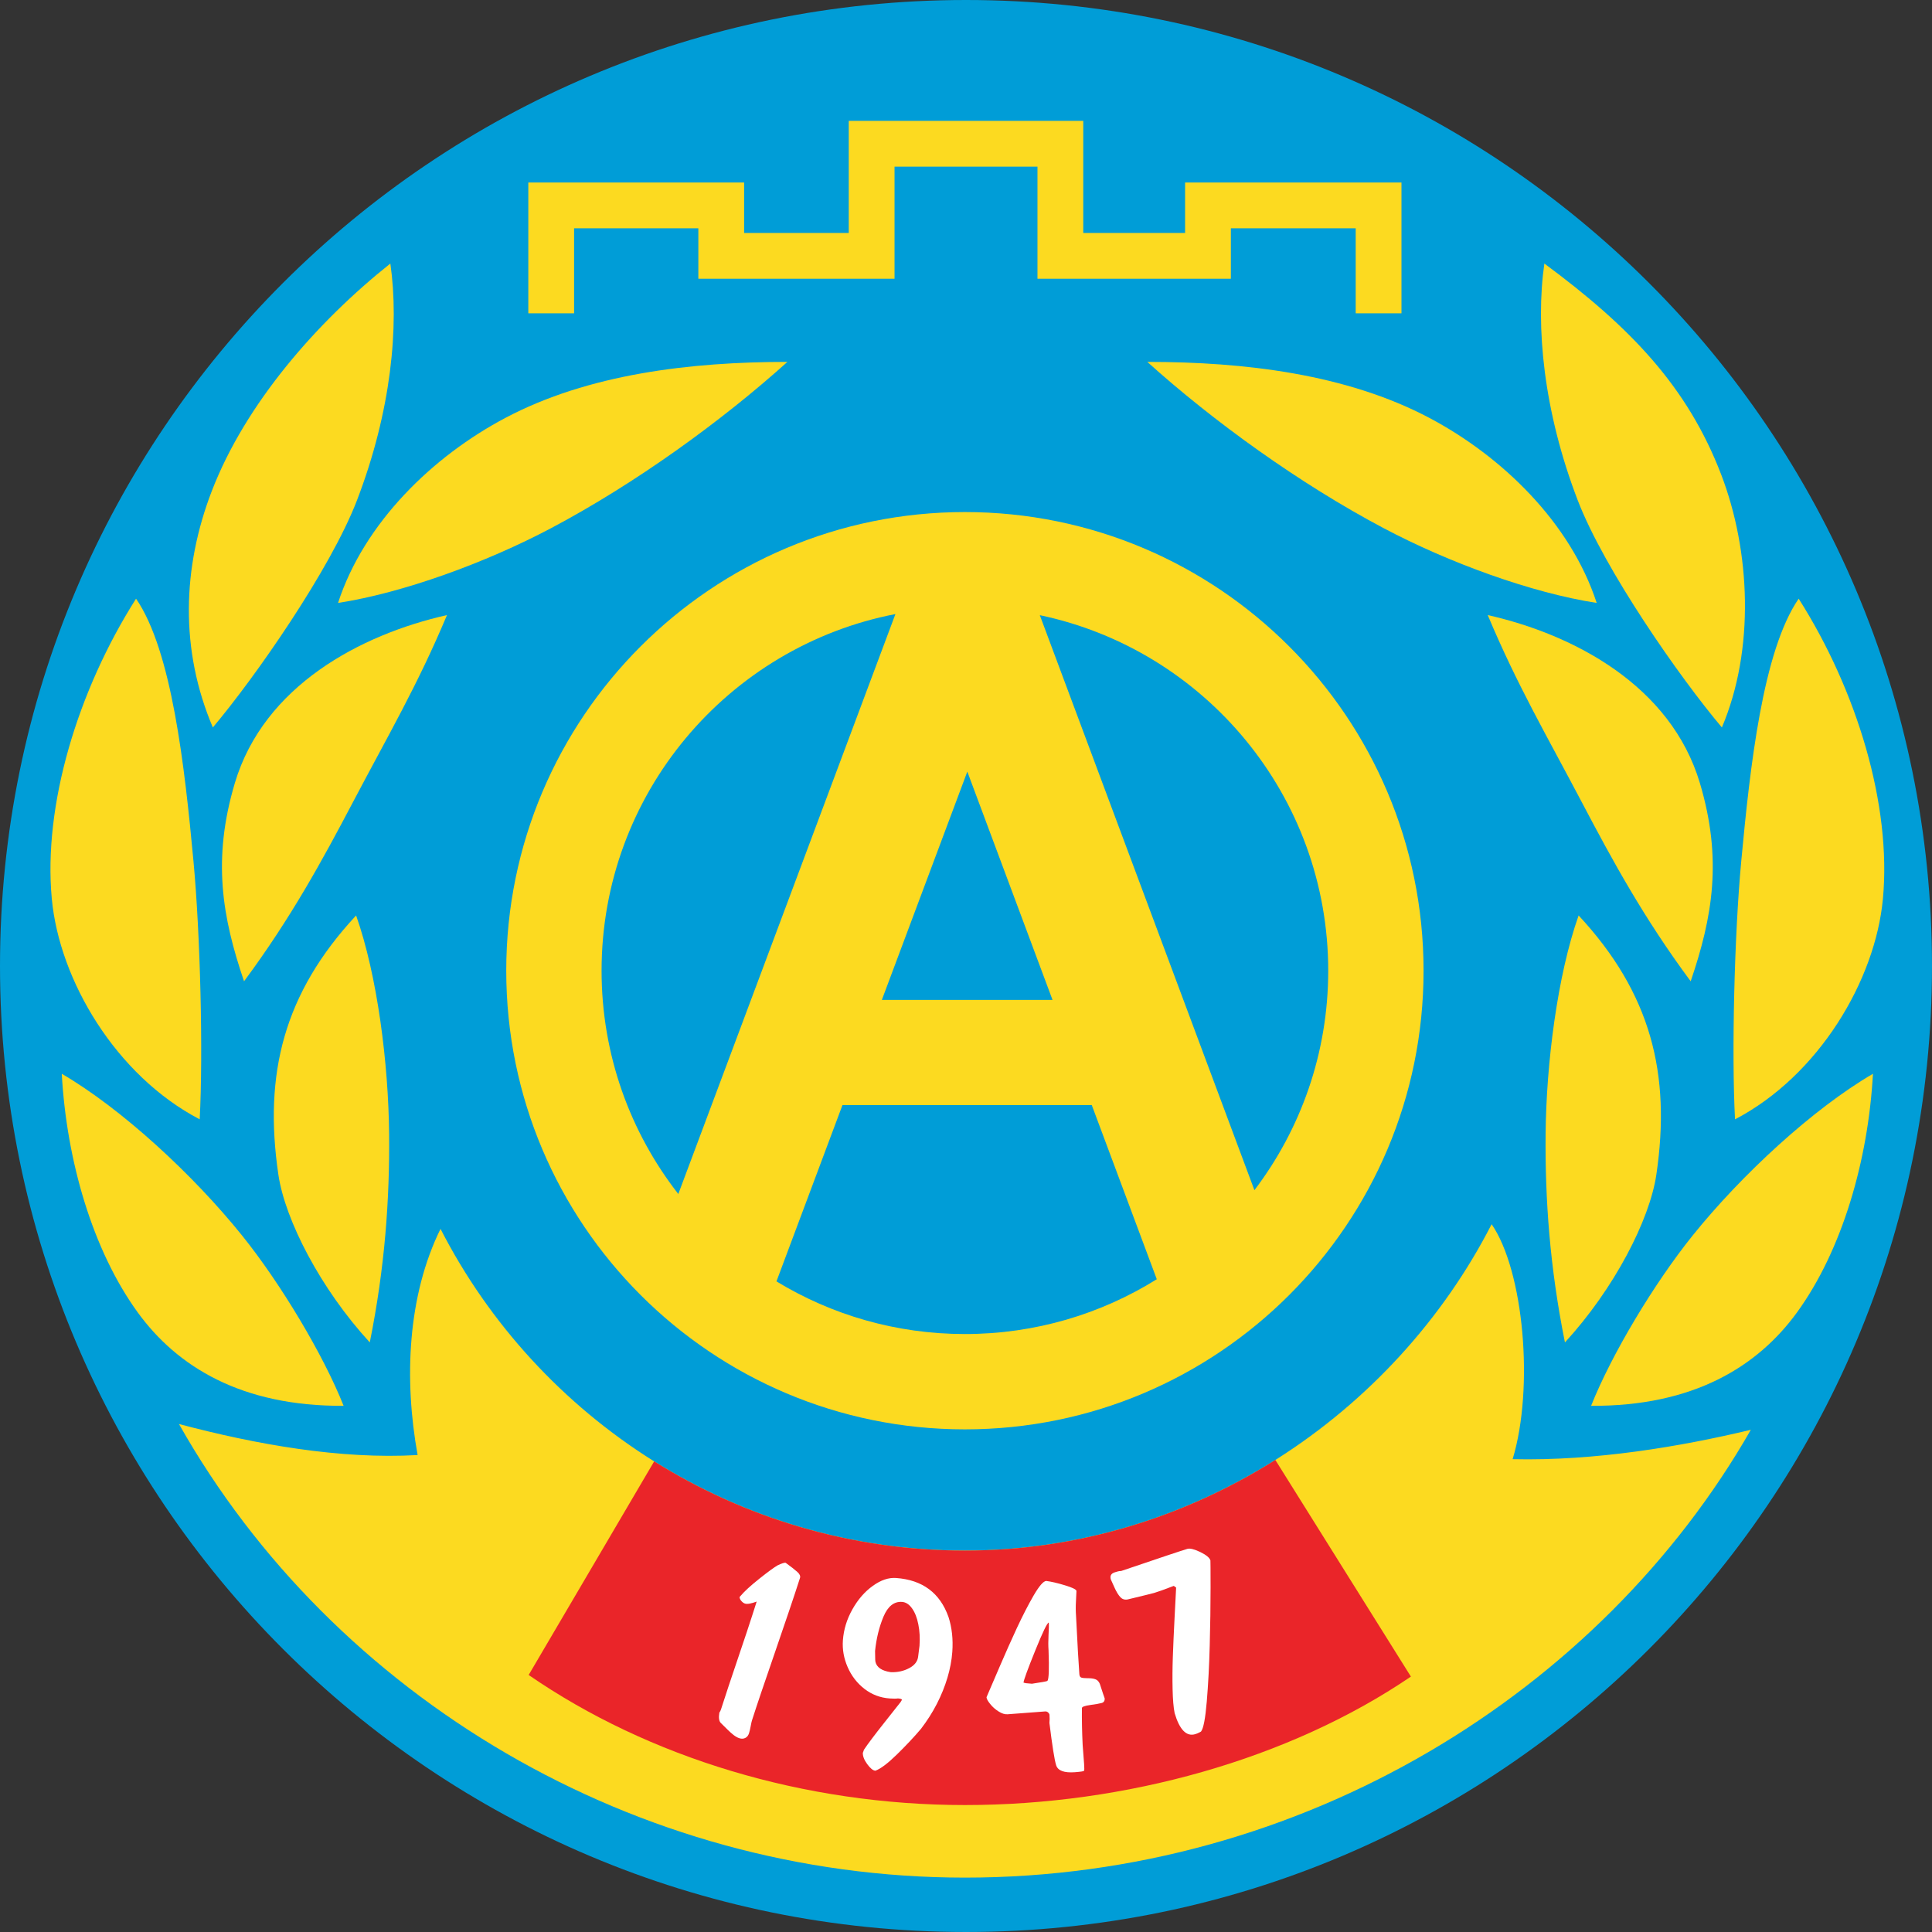
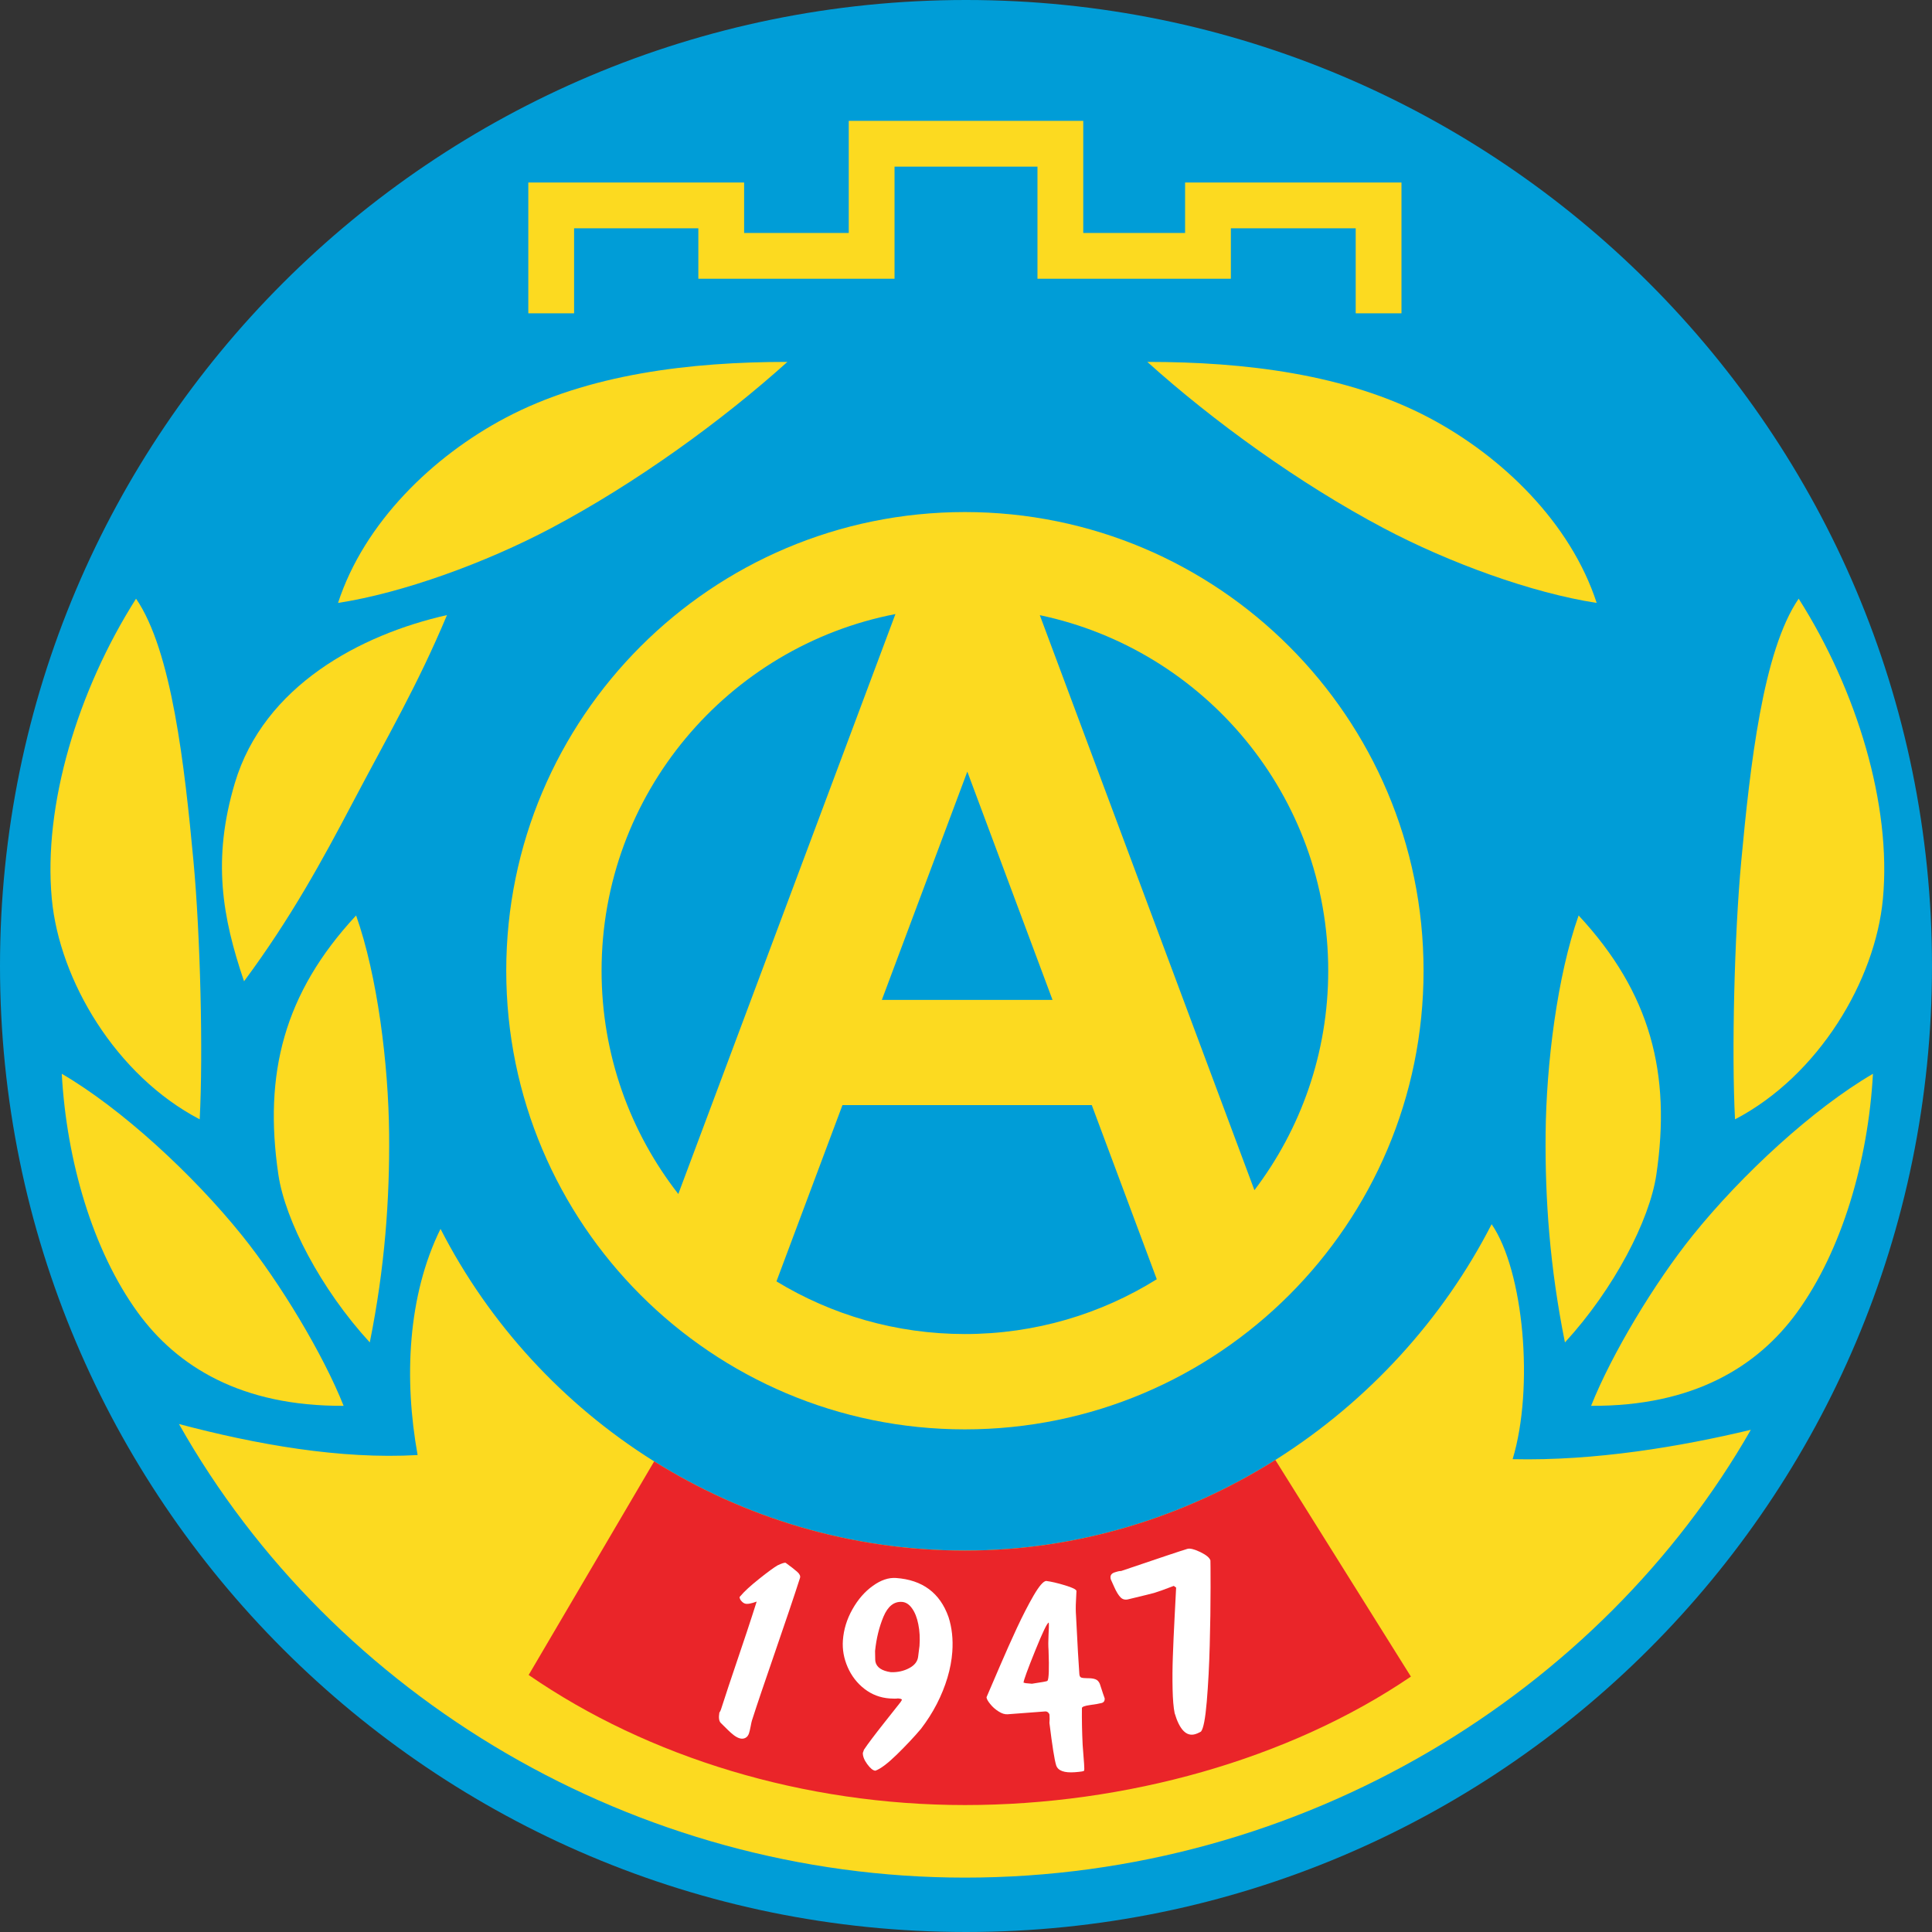
<svg xmlns="http://www.w3.org/2000/svg" xmlns:ns1="http://www.inkscape.org/namespaces/inkscape" xmlns:ns2="http://sodipodi.sourceforge.net/DTD/sodipodi-0.dtd" id="svg2" version="1.1" ns1:version="0.48.0 r9654" width="708.662" height="708.661" xml:space="preserve" ns2:docname="Akademik Sofia.svg">
  <rect width="100%" height="100%" fill="#333333" stroke="none" />
  <defs id="defs6" />
  <ns2:namedview pagecolor="#ffffff" bordercolor="#666666" borderopacity="1" objecttolerance="10" gridtolerance="10" guidetolerance="10" ns1:pageopacity="0" ns1:pageshadow="2" ns1:window-width="640" ns1:window-height="480" id="namedview4" showgrid="false" fit-margin-top="0" fit-margin-left="0" fit-margin-right="0" fit-margin-bottom="0" ns1:zoom="0.2783848" ns1:cx="354.15859" ns1:cy="354.39918" ns1:window-x="0" ns1:window-y="0" ns1:window-maximized="0" ns1:current-layer="g10" />
  <g id="g10" ns1:groupmode="layer" ns1:label="Akademik_1947_Sofia.eps" transform="matrix(1.25,0,0,-1.25,-17.716,880.512)">
    <g transform="scale(0.24,0.24)" id="g14">
      <path ns1:connector-curvature="0" id="path18" style="fill:#009dd7;fill-opacity:1;fill-rule:evenodd;stroke:none" d="m 1240.16,2935.04 c 652.19,0 1181.1,-528.91 1181.1,-1181.1 0,-652.2 -528.91,-1181.104 -1181.1,-1181.104 -652.195,0 -1181.105,528.904 -1181.105,1181.104 0,652.19 528.91,1181.1 1181.105,1181.1" />
      <path ns1:connector-curvature="0" id="path20" style="fill:#fcda20;fill-opacity:1;fill-rule:evenodd;stroke:none" d="m 1238.81,2308.96 c 309.67,0 560.79,-251.13 560.79,-560.79 0,-309.66 -251.12,-560.78 -560.79,-560.78 -309.658,0 -560.783,251.12 -560.783,560.78 0,309.66 251.125,560.79 560.783,560.79 z m 353.99,-829.12 -262.4,703.05 c 201.36,-42.23 352.64,-220.82 352.64,-434.72 0,-100.81 -33.63,-193.77 -90.24,-268.33 z m -351.03,511.78 104.19,-279.16 -208.71,0 104.52,279.16 z m 152.17,-407.73 79.48,-212.94 c -68.08,-42.45 -148.48,-67 -234.61,-67 -84.35,0 -163.22,23.52 -230.4,64.37 l 80.71,215.57 304.82,0 z m -505.542,-108.71 265.472,709.07 c -204.675,-39.66 -359.284,-219.84 -359.284,-436.08 0,-102.92 35.039,-197.67 93.812,-272.99" />
      <path ns1:connector-curvature="0" id="path22" style="fill:#fcda20;fill-opacity:1;fill-rule:evenodd;stroke:none" d="M 2199.75,1186.86 C 2016.41,866.383 1652.57,639.324 1238.81,639.324 c -402.333,0 -771.888,219.836 -960.927,554.596 94.402,-25.02 197.379,-43.37 291.781,-37.92 -16.84,93.12 -12.262,194.82 28.008,276.52 119.113,-232.51 361.996,-393.33 641.138,-393.33 279.15,0 524.91,166.53 644.02,399.04 39.27,-56.96 52.11,-199.84 25.69,-287.27 100.89,-2.33 205.57,15.4 291.23,35.9" />
      <path ns1:connector-curvature="0" id="path24" style="fill:#ea2529;fill-opacity:1;fill-rule:evenodd;stroke:none" d="m 858.895,1148.26 c 110.363,-69.02 240.625,-109.07 379.915,-109.07 138.55,0 268.87,41.04 379.57,110.79 L 1784.12,885.113 C 1635.22,783.91 1435.44,728.051 1238.81,728.051 c -196.62,0 -386.872,58.023 -533.38,159.031 l 153.465,261.178" />
      <path ns1:connector-curvature="0" id="path26" style="fill:#fcda20;fill-opacity:1;fill-rule:evenodd;stroke:none" d="m 705.016,2711.88 263.863,0 0,-61.68 127.931,0 0,137.07 286.71,0 0,-137.07 124.51,0 0,61.68 264.58,0 0,-159.92 -55.97,0 0,103.95 -152.64,0 0,-61.68 -236.45,0 0,137.07 -174.77,0 0,-137.07 -239.874,0 0,61.68 -151.922,0 0,-103.95 -55.968,0 0,159.92" />
      <path ns1:connector-curvature="0" id="path28" style="fill:#fcda20;fill-opacity:1;fill-rule:evenodd;stroke:none" d="m 472.367,2197.86 c 31.985,98.23 115.91,179.29 204.469,226.17 101.625,53.8 226.547,68.53 344.964,68.53 -80.343,-72.34 -185.726,-148.65 -288.995,-203.32 -80.02,-42.36 -181.242,-79.2 -260.438,-91.38" />
      <path ns1:connector-curvature="0" id="path30" style="fill:#fcda20;fill-opacity:1;fill-rule:evenodd;stroke:none" d="m 357.438,1735.24 c -26.711,78.53 -39.063,149.08 -11.25,242.37 35.468,119 153.835,181.62 259.386,205.39 -36.097,-86.03 -71.82,-146.71 -115.476,-229.66 -36.539,-69.42 -75.098,-140.45 -132.66,-218.1" />
      <path ns1:connector-curvature="0" id="path32" style="fill:#fcda20;fill-opacity:1;fill-rule:evenodd;stroke:none" d="m 511.188,1293.7 c -59.997,65.27 -103.571,149.53 -111.77,205.13 -18.195,123.33 6.73,221.89 95.039,316.9 26.055,-73.55 39.582,-181.57 40.359,-267.3 0.715,-79.32 -5.07,-162.49 -23.628,-254.73" />
-       <path ns1:connector-curvature="0" id="path34" style="fill:#fcda20;fill-opacity:1;fill-rule:evenodd;stroke:none" d="m 319.297,2045.62 c -40.445,95.06 -37.305,195.32 -1.363,288.85 41.246,107.33 129.148,207.39 218.406,278.35 10.973,-76.48 1.101,-180.41 -40.809,-289.48 -32.476,-84.51 -124.547,-216.49 -176.234,-277.72" />
      <path ns1:connector-curvature="0" id="path36" style="fill:#fcda20;fill-opacity:1;fill-rule:evenodd;stroke:none" d="m 303.227,1566.46 c -102.43,53.53 -171.528,169.9 -180.836,269.66 -10.68,114.48 31.672,254.58 103,366.93 43.781,-63.66 59.367,-204.59 70.222,-320.92 8.41,-90.15 11.903,-234.43 7.614,-315.67" />
      <path ns1:connector-curvature="0" id="path38" style="fill:#fcda20;fill-opacity:1;fill-rule:evenodd;stroke:none" d="m 479.184,1216.18 c -125.09,-0.72 -203.75,48.03 -251.871,114.41 -54.844,75.64 -86.875,185.16 -92.727,291.57 72.969,-42.56 160.426,-123.11 220.543,-197.85 46.578,-57.91 98.988,-144.95 124.055,-208.13" />
      <path ns1:connector-curvature="0" id="path40" style="fill:#fcda20;fill-opacity:1;fill-rule:evenodd;stroke:none" d="m 2011.28,2197.86 c -31.99,98.23 -115.91,179.29 -204.47,226.17 -101.63,53.8 -226.55,68.53 -344.96,68.53 80.34,-72.34 185.72,-148.65 288.99,-203.32 80.02,-42.36 181.24,-79.2 260.44,-91.38" />
-       <path ns1:connector-curvature="0" id="path42" style="fill:#fcda20;fill-opacity:1;fill-rule:evenodd;stroke:none" d="m 2126.21,1735.24 c 26.71,78.53 39.06,149.08 11.25,242.37 -35.47,119 -153.84,181.62 -259.39,205.39 36.1,-86.03 71.82,-146.71 115.48,-229.66 36.54,-69.42 75.09,-140.45 132.66,-218.1" />
      <path ns1:connector-curvature="0" id="path44" style="fill:#fcda20;fill-opacity:1;fill-rule:evenodd;stroke:none" d="m 1972.46,1293.7 c 59.99,65.27 103.57,149.53 111.77,205.13 18.19,123.33 -6.73,221.89 -95.04,316.9 -26.05,-73.55 -39.58,-181.57 -40.36,-267.3 -0.72,-79.32 5.07,-162.49 23.63,-254.73" />
-       <path ns1:connector-curvature="0" id="path46" style="fill:#fcda20;fill-opacity:1;fill-rule:evenodd;stroke:none" d="m 2164.35,2045.62 c 40.45,95.06 35.01,215.88 -0.92,309.41 -41.25,107.33 -110.88,179.97 -216.13,257.79 -10.97,-76.48 -1.1,-180.41 40.81,-289.48 32.48,-84.51 124.55,-216.49 176.24,-277.72" />
      <path ns1:connector-curvature="0" id="path48" style="fill:#fcda20;fill-opacity:1;fill-rule:evenodd;stroke:none" d="m 2180.42,1566.46 c 102.43,53.53 171.53,169.9 180.83,269.66 10.69,114.48 -31.66,254.58 -103,366.93 -43.78,-63.66 -59.36,-204.59 -70.21,-320.92 -8.42,-90.15 -11.91,-234.43 -7.62,-315.67" />
      <path ns1:connector-curvature="0" id="path50" style="fill:#fcda20;fill-opacity:1;fill-rule:evenodd;stroke:none" d="m 2004.46,1216.18 c 125.09,-0.72 203.75,48.03 251.88,114.41 54.84,75.64 86.87,185.16 92.72,291.57 -72.97,-42.56 -160.43,-123.11 -220.54,-197.85 -46.58,-57.91 -98.99,-144.95 -124.06,-208.13" />
      <path ns1:connector-curvature="0" id="path52" style="fill:#ffffff;fill-opacity:1;fill-rule:nonzero;stroke:none" d="m 984.219,976.832 c -6.727,-2.488 -11.52,-3.336 -14.297,-2.449 -1.551,0.496 -3.09,1.601 -4.508,3.277 -1.496,1.641 -2.16,3.383 -2.031,5.113 0.422,0.172 0.715,0.325 0.855,0.582 0.184,0.184 0.293,0.333 0.328,0.446 4.668,5.594 12.262,12.519 22.77,20.889 10.504,8.38 18.004,13.86 22.434,16.42 5.25,2.47 8.53,3.55 9.92,3.11 6.45,-4.69 11.19,-8.41 14.18,-11.08 2.94,-2.65 4.06,-5.09 3.31,-7.42 -3.52,-10.978 -7.99,-24.579 -13.53,-40.904 -5.51,-16.265 -11.42,-33.57 -17.7,-51.855 -6.345,-18.266 -11.645,-33.867 -16.02,-46.77 -4.395,-12.961 -8.235,-24.57 -11.555,-34.933 -0.355,-1.113 -0.863,-3.457 -1.523,-7.035 -0.637,-3.524 -1.36,-6.348 -2.016,-8.403 -0.871,-2.715 -2.34,-4.629 -4.516,-5.707 -2.125,-1.09 -4.554,-1.23 -7.269,-0.359 -2.219,0.711 -4.496,1.992 -6.86,3.785 -2.3,1.777 -4.832,3.992 -7.476,6.613 -2.629,2.676 -5.422,5.403 -8.309,8.223 -2.238,2.184 -2.859,6.355 -1.808,12.684 0.871,1.187 1.515,2.449 1.945,3.781 5.344,16.687 12.277,37.574 20.801,62.66 8.523,25.086 14.301,42.555 17.441,52.367 l 5.434,16.965" />
      <path ns1:connector-curvature="0" id="path54" style="fill:#ffffff;fill-opacity:1;fill-rule:nonzero;stroke:none" d="m 1160.16,853.926 c 1.05,1.73 1.64,2.621 1.65,2.679 0.07,0.989 -1.58,1.575 -4.83,1.809 -2.36,-0.355 -5.75,-0.348 -10.1,-0.035 -11.56,0.828 -21.9,4.726 -30.92,11.734 -9,7.008 -15.84,15.848 -20.5,26.571 -4.66,10.668 -6.62,21.605 -5.82,32.754 0.95,13.238 4.84,25.863 11.66,37.98 6.82,12.117 15.15,21.672 25,28.672 9.79,7.06 19.24,10.23 28.35,9.58 32.29,-2.32 53.68,-18.213 64.11,-47.682 4.2,-12.968 5.76,-27.203 4.65,-42.652 -0.75,-10.273 -2.73,-20.816 -5.95,-31.613 -3.23,-10.801 -7.56,-21.465 -12.99,-32.047 -5.42,-10.528 -11.87,-20.629 -19.27,-30.313 -8.68,-10.289 -18.6,-20.785 -29.71,-31.66 -11.11,-10.82 -19.81,-17.375 -26.16,-19.66 -2.85,0.203 -6.1,2.828 -9.88,7.945 -3.72,5.055 -5.55,9.68 -5.43,13.875 0.17,0.629 0.45,1.367 0.8,2.16 0.36,0.852 0.51,1.364 0.52,1.598 4.72,7.133 13.17,18.313 25.24,33.559 12.12,15.179 18.61,23.468 19.58,24.746 z m 21.52,55.887 c 0.11,1.453 0.38,3.652 0.83,6.652 0.44,2.945 0.71,5.027 0.8,6.246 0.67,9.41 0.2,18.199 -1.44,26.254 -1.58,8.109 -4.15,14.656 -7.71,19.582 -3.49,4.922 -7.57,7.547 -12.21,7.883 -9.75,0.699 -17.31,-5.297 -22.65,-17.93 -5.28,-12.637 -8.75,-26.687 -10.32,-42.043 0.05,-0.996 0.07,-3.215 0.11,-6.605 -0.01,-3.442 0.13,-5.555 0.3,-6.438 1.48,-6.996 7.77,-11.301 19.03,-12.926 8.1,-0.23 15.57,1.391 22.25,4.942 6.73,3.543 10.4,8.355 11.01,14.383" />
      <path ns1:connector-curvature="0" id="path56" style="fill:#ffffff;fill-opacity:1;fill-rule:nonzero;stroke:none" d="m 1374.69,959.578 c 1.81,-36.234 3.2,-60.07 4.06,-71.445 0.18,-2.324 0.99,-3.781 2.48,-4.254 1.5,-0.469 4.09,-0.738 7.83,-0.75 3.73,0.047 6.8,-0.359 9.2,-1.231 2.39,-0.808 4.23,-2.656 5.5,-5.597 3.28,-10.145 5.24,-16.071 5.95,-17.766 0.24,-3.078 -1.02,-4.98 -3.71,-5.711 -2.63,-0.722 -7.3,-1.543 -14,-2.461 -6.64,-0.91 -10.05,-2.16 -10.11,-3.742 -0.17,-14.726 0.15,-29.766 0.9,-45.121 l 1.75,-23.047 c 0.38,-5.109 0.35,-7.855 -0.07,-8.355 0.05,-0.696 -3.64,-1.325 -11.07,-1.887 -13.18,-0.996 -20.86,1.809 -23.01,8.477 -2.07,6.558 -4.78,23.871 -8.24,51.867 0.31,2.828 0.36,6.097 0.08,9.812 -0.08,0.988 -0.67,1.934 -1.68,2.91 -1.06,0.914 -2.26,1.348 -3.6,1.246 l -45.91,-3.468 c -3.38,-0.258 -7.02,0.867 -11.01,3.425 -3.99,2.5 -7.42,5.508 -10.26,9.094 -2.89,3.516 -4.39,6.266 -4.54,8.297 4.67,10.805 10.27,23.899 16.83,39.164 6.55,15.27 13.35,30.438 20.32,45.5 7.04,15.07 13.85,28.317 20.51,39.852 6.73,11.488 11.82,17.413 15.31,17.683 6.07,-0.77 13.68,-2.531 22.94,-5.332 9.26,-2.8 13.93,-5.136 14.07,-6.933 -0.05,-1.758 -0.2,-5.797 -0.59,-12.305 -0.39,-6.453 -0.34,-12.461 0.07,-17.922 z m -63.52,-81.871 c 0.04,-0.465 3.22,-0.922 9.62,-1.316 12.24,1.8 18.51,2.976 18.94,3.476 1.77,2.176 2.22,14.703 1.36,37.586 -0.39,5.227 -0.4,11.531 -0.01,18.742 0.38,7.27 0.53,11.543 0.43,12.821 l -0.16,2.144 c -1.86,-0.14 -7.41,-11.652 -16.66,-34.539 -9.24,-22.883 -13.98,-35.855 -14.21,-38.965 l 0.69,0.051" />
      <path ns1:connector-curvature="0" id="path58" style="fill:#ffffff;fill-opacity:1;fill-rule:nonzero;stroke:none" d="m 1425.64,1013.66 c 1.34,0.4 2.75,0.57 4.21,0.57 47.56,16.16 74.58,25.16 80.95,27.04 3.18,0.94 8.42,-0.36 15.76,-3.84 7.3,-3.55 11.47,-7 12.44,-10.29 l 0,0 c 0.12,-0.39 0.16,-11.43 0.19,-33.152 -0.02,-21.738 -0.32,-45.195 -1.02,-70.41 -0.65,-25.14 -1.88,-48.144 -3.62,-68.992 -1.76,-20.793 -4.08,-33.074 -7.08,-36.688 0.11,0.032 -0.62,-0.367 -2.2,-1.195 -1.63,-0.848 -3.26,-1.508 -4.88,-1.984 -10.71,-3.164 -19.13,5.402 -25.13,25.726 -1.4,6.813 -2.21,16.528 -2.5,29.25 -0.29,12.723 -0.2,25.981 0.3,39.727 0.44,13.726 1.24,30.168 2.2,49.328 1.02,19.18 1.62,30.949 1.82,35.195 l -2.86,2.075 c -11.07,-4.239 -19.08,-7.149 -24.04,-8.614 -2.74,-0.808 -13.05,-3.301 -30.96,-7.617 -4.02,-1.184 -7.39,-0.476 -9.97,2.098 -2.58,2.578 -5.23,6.836 -7.81,12.691 -2.58,5.852 -3.98,8.962 -4.2,9.322 -1.32,4.47 0.37,7.39 5.06,8.77 l 3.34,0.99" />
    </g>
  </g>
</svg>